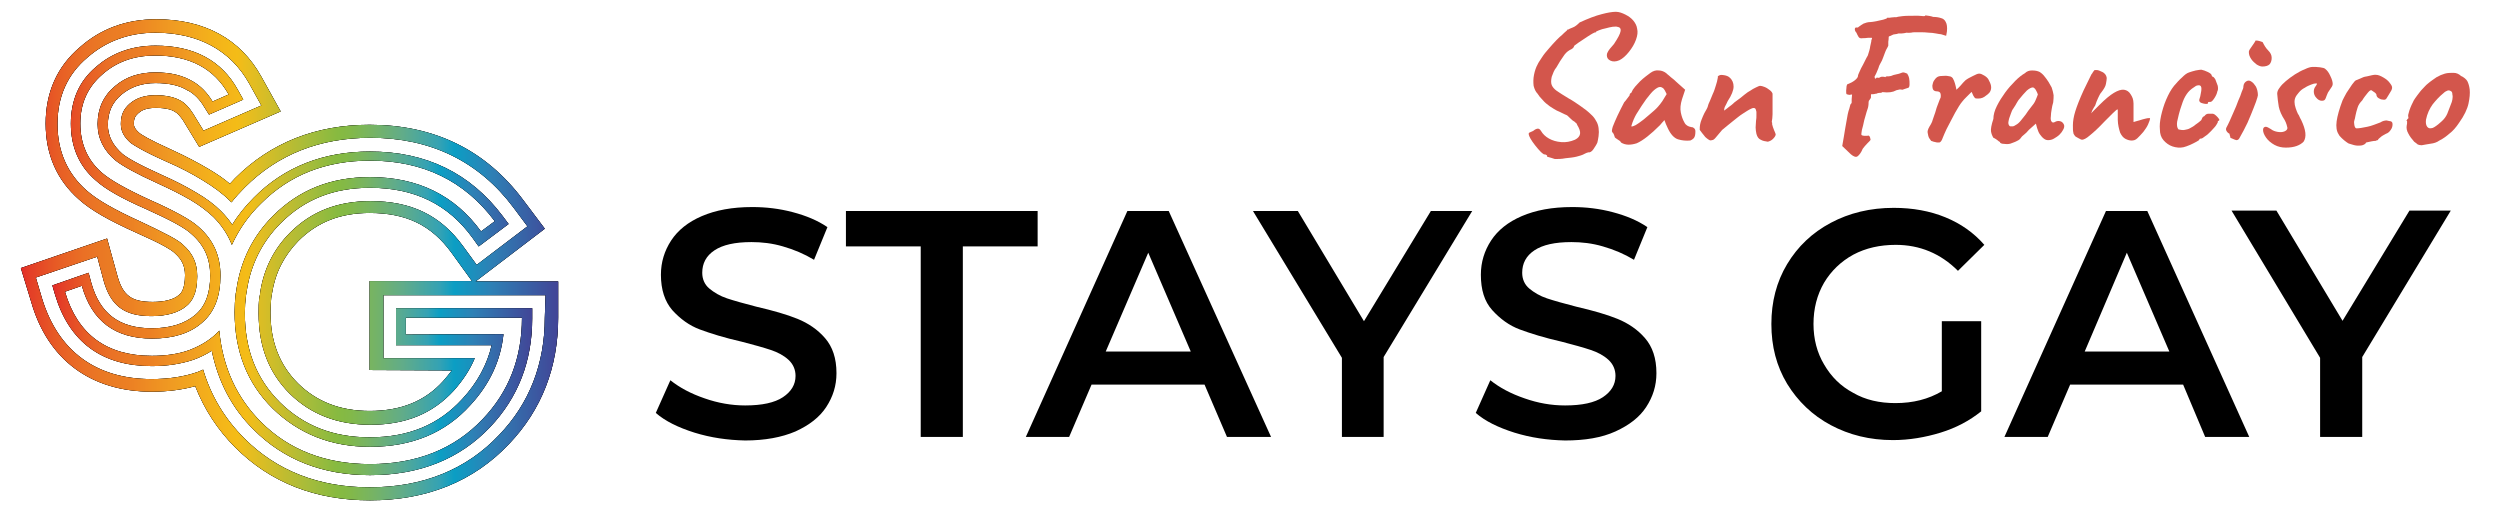
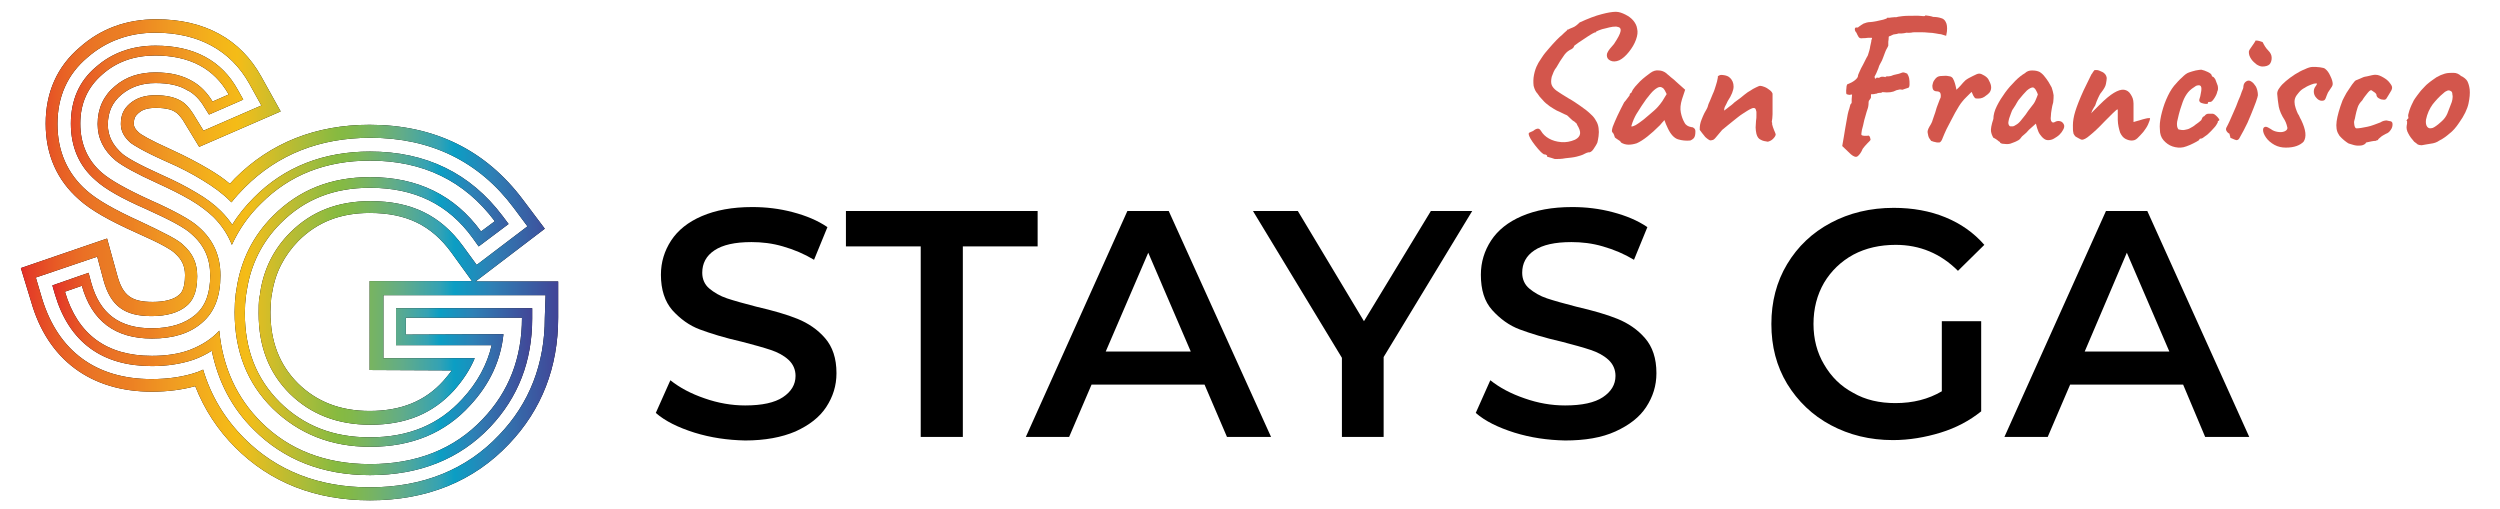
<svg xmlns="http://www.w3.org/2000/svg" version="1.1" id="Layer_1" x="0px" y="0px" viewBox="0 0 635.1 129.3" style="enable-background:new 0 0 635.1 129.3;" xml:space="preserve">
  <style type="text/css">
	.st0{fill:url(#SVGID_1_);}
	.st1{fill:url(#SVGID_00000146495489032793523950000004598544776276348596_);}
	.st2{fill:#D3564C;}
</style>
  <g>
    <g>
      <g>
        <g>
          <g>
-             <path d="M120.8,71.5l17.6-13.4l-5.5-7.3c-9.5-12.7-22.6-19.1-39-19.1c-13.7,0-25.2,4.6-34.2,13.6c-0.4,0.5-0.9,0.9-1.3,1.4       c-1.5-1.3-3.3-2.5-5.3-3.7c-2.7-1.6-5.9-3.3-9.4-4.9c-6-2.7-8-4-8.4-4.4C34.1,32.6,34,32,34,31.4c0-1.4,0.4-2,1.2-2.7       c0.7-0.6,1.8-1.3,4.4-1.3c2.9,0,4.2,0.6,4.7,0.9l0.3,0.2c0.4,0.2,1,0.8,1.8,1.9l4.2,6.9l20.7-9l-4.9-8.8       C61.1,9.9,51.9,4.9,39.7,4.9c-7.6,0-14.1,2.4-19.4,7.1c-5.8,4.9-8.7,11.5-8.7,19.4s2.9,14.4,8.5,19.3c3,2.7,7.6,5.3,14.5,8.4       c2.9,1.3,5.3,2.4,7.1,3.4c2,1.1,2.6,1.7,2.7,1.8l0.1,0.1c1.7,1.5,2.5,3.2,2.5,5.5c0,3.7-1.1,4.7-1.5,5       c-1.3,1.2-3.7,1.8-6.7,1.8c-5.4,0-7.6-1.6-9-6.7l-2.6-9.4L5.3,68.1l2.6,8.5c4.2,14.8,15.2,22.9,30.7,22.9c4,0,7.7-0.5,11-1.4       c2.3,5.9,5.7,11.1,10.2,15.6c8.9,8.9,20.4,13.4,34.2,13.4c14.4,0,26.3-4.8,35.3-14.3c8.3-8.7,12.5-19.5,12.5-32.1v-9.2H120.8       L120.8,71.5z M138.4,80.7c0,11.7-3.9,21.8-11.6,29.8c-8.3,8.8-19.4,13.3-32.9,13.3c-12.9,0-23.6-4.2-31.8-12.4       c-5-5-8.5-10.8-10.5-17.5c-0.4,0.2-0.9,0.4-1.4,0.6l0,0c-3.4,1.2-7.3,1.8-11.7,1.8c-14.1,0-23.7-7.1-27.8-20.4l-1.6-5.4       l15.6-5.3l1.6,6c1.8,6.5,5.3,9.1,12.2,9.1c3.9,0,6.9-0.9,8.9-2.6c1.2-1,2.7-2.9,2.7-7.5c0-3.3-1.1-5.8-3.6-8l-0.1-0.1       c-0.3-0.3-1.3-1.1-3.4-2.2c-1.9-1-4.3-2.2-7.3-3.6c-6.6-3-11-5.5-13.7-7.9c-4.9-4.3-7.4-10-7.4-16.9s2.5-12.6,7.6-16.9       c4.7-4.1,10.5-6.3,17.3-6.3c10.9,0,19.1,4.5,23.8,12.9l3.1,5.6l-14.7,6.4L49,28.8c-0.9-1.4-1.9-2.5-2.9-3.1l-0.2-0.1       c-1.5-0.9-3.7-1.4-6.4-1.4c-2.8,0-4.8,0.7-6.5,2.1c-1.6,1.4-2.3,2.9-2.3,5.2c0,1.8,0.8,3.3,2.5,4.8c0.7,0.5,2.9,2,9.2,4.8       c3.5,1.5,6.5,3.1,9.1,4.7c2.8,1.7,5.1,3.4,6.9,5.2c0.1,0.1,0.3,0.3,0.4,0.4c1-1.3,2.2-2.6,3.4-3.8C70.6,39.2,81.3,35,94.1,35       c15.3,0,27.6,6,36.4,17.8l3.5,4.7l-12.9,9.8l-3.5-4.8c-5.7-7.8-13.1-11.4-23.5-11.4c-8.3,0-15,2.6-20.4,8       c-4.2,4.2-6.7,9.3-7.6,15.2c0,0.4-0.1,0.8-0.2,1.2c-0.2,1.3-0.2,2.7-0.2,4.1c0,8.4,2.6,15.1,7.9,20.4       c5.4,5.3,12.2,7.9,20.5,7.9c8.9,0,15.8-2.8,21.2-8.7c2.3-2.6,4.1-5.3,5.3-8.2H97.4V75h41.2L138.4,80.7L138.4,80.7z M114.8,94.1       c-0.7,0.9-1.4,1.8-2.2,2.7c-4.6,5.1-10.7,7.6-18.7,7.6c-7.4,0-13.4-2.3-18.2-7c-4.7-4.7-7-10.6-7-18.1c0-1.2,0.1-2.4,0.2-3.6       c0.1-0.4,0.1-0.8,0.2-1.2c0.8-5.2,3.1-9.6,6.7-13.3c4.8-4.8,10.7-7.1,18.1-7.1c9.3,0,15.7,3.1,20.8,10.1l5.2,7.2h-26V94       L114.8,94.1L114.8,94.1z" />
            <path d="M120.8,71.5l17.6-13.4l-5.5-7.3c-9.5-12.7-22.6-19.1-39-19.1c-13.7,0-25.2,4.6-34.2,13.6c-0.4,0.5-0.9,0.9-1.3,1.4       c-1.5-1.3-3.3-2.5-5.3-3.7c-2.7-1.6-5.9-3.3-9.4-4.9c-6-2.7-8-4-8.4-4.4C34.1,32.6,34,32,34,31.4c0-1.4,0.4-2,1.2-2.7       c0.7-0.6,1.8-1.3,4.4-1.3c2.9,0,4.2,0.6,4.7,0.9l0.3,0.2c0.4,0.2,1,0.8,1.8,1.9l4.2,6.9l20.7-9l-4.9-8.8       C61.1,9.9,51.9,4.9,39.7,4.9c-7.6,0-14.1,2.4-19.4,7.1c-5.8,4.9-8.7,11.5-8.7,19.4s2.9,14.4,8.5,19.3c3,2.7,7.6,5.3,14.5,8.4       c2.9,1.3,5.3,2.4,7.1,3.4c2,1.1,2.6,1.7,2.7,1.8l0.1,0.1c1.7,1.5,2.5,3.2,2.5,5.5c0,3.7-1.1,4.7-1.5,5       c-1.3,1.2-3.7,1.8-6.7,1.8c-5.4,0-7.6-1.6-9-6.7l-2.6-9.4L5.3,68.1l2.6,8.5c4.2,14.8,15.2,22.9,30.7,22.9c4,0,7.7-0.5,11-1.4       c2.3,5.9,5.7,11.1,10.2,15.6c8.9,8.9,20.4,13.4,34.2,13.4c14.4,0,26.3-4.8,35.3-14.3c8.3-8.7,12.5-19.5,12.5-32.1v-9.2H120.8       L120.8,71.5z M138.4,80.7c0,11.7-3.9,21.8-11.6,29.8c-8.3,8.8-19.4,13.3-32.9,13.3c-12.9,0-23.6-4.2-31.8-12.4       c-5-5-8.5-10.8-10.5-17.5c-0.4,0.2-0.9,0.4-1.4,0.6l0,0c-3.4,1.2-7.3,1.8-11.7,1.8c-14.1,0-23.7-7.1-27.8-20.4l-1.6-5.4       l15.6-5.3l1.6,6c1.8,6.5,5.3,9.1,12.2,9.1c3.9,0,6.9-0.9,8.9-2.6c1.2-1,2.7-2.9,2.7-7.5c0-3.3-1.1-5.8-3.6-8l-0.1-0.1       c-0.3-0.3-1.3-1.1-3.4-2.2c-1.9-1-4.3-2.2-7.3-3.6c-6.6-3-11-5.5-13.7-7.9c-4.9-4.3-7.4-10-7.4-16.9s2.5-12.6,7.6-16.9       c4.7-4.1,10.5-6.3,17.3-6.3c10.9,0,19.1,4.5,23.8,12.9l3.1,5.6l-14.7,6.4L49,28.8c-0.9-1.4-1.9-2.5-2.9-3.1l-0.2-0.1       c-1.5-0.9-3.7-1.4-6.4-1.4c-2.8,0-4.8,0.7-6.5,2.1c-1.6,1.4-2.3,2.9-2.3,5.2c0,1.8,0.8,3.3,2.5,4.8c0.7,0.5,2.9,2,9.2,4.8       c3.5,1.5,6.5,3.1,9.1,4.7c2.8,1.7,5.1,3.4,6.9,5.2c0.1,0.1,0.3,0.3,0.4,0.4c1-1.3,2.2-2.6,3.4-3.8C70.6,39.2,81.3,35,94.1,35       c15.3,0,27.6,6,36.4,17.8l3.5,4.7l-12.9,9.8l-3.5-4.8c-5.7-7.8-13.1-11.4-23.5-11.4c-8.3,0-15,2.6-20.4,8       c-4.2,4.2-6.7,9.3-7.6,15.2c0,0.4-0.1,0.8-0.2,1.2c-0.2,1.3-0.2,2.7-0.2,4.1c0,8.4,2.6,15.1,7.9,20.4       c5.4,5.3,12.2,7.9,20.5,7.9c8.9,0,15.8-2.8,21.2-8.7c2.3-2.6,4.1-5.3,5.3-8.2H97.4V75h41.2L138.4,80.7L138.4,80.7z M114.8,94.1       c-0.7,0.9-1.4,1.8-2.2,2.7c-4.6,5.1-10.7,7.6-18.7,7.6c-7.4,0-13.4-2.3-18.2-7c-4.7-4.7-7-10.6-7-18.1c0-1.2,0.1-2.4,0.2-3.6       c0.1-0.4,0.1-0.8,0.2-1.2c0.8-5.2,3.1-9.6,6.7-13.3c4.8-4.8,10.7-7.1,18.1-7.1c9.3,0,15.7,3.1,20.8,10.1l5.2,7.2h-26V94       L114.8,94.1L114.8,94.1z" />
            <g>
              <linearGradient id="SVGID_1_" gradientUnits="userSpaceOnUse" x1="-142.463" y1="-712.016" x2="-5.963" y2="-712.016" gradientTransform="matrix(1 0 0 1 147.545 778.016)">
                <stop offset="0" style="stop-color:#E32A28" />
                <stop offset="1.970000e-02" style="stop-color:#E43F27" />
                <stop offset="7.080000e-02" style="stop-color:#E75D25" />
                <stop offset="0.119" style="stop-color:#EA7025" />
                <stop offset="0.164" style="stop-color:#EA7B24" />
                <stop offset="0.201" style="stop-color:#EC7F23" />
                <stop offset="0.286" style="stop-color:#F09C22" />
                <stop offset="0.362" style="stop-color:#F4B31A" />
                <stop offset="0.404" style="stop-color:#F4BC17" />
                <stop offset="0.426" style="stop-color:#E8BD1F" />
                <stop offset="0.538" style="stop-color:#A5BC3B" />
                <stop offset="0.59" style="stop-color:#87BA40" />
                <stop offset="0.612" style="stop-color:#83B947" />
                <stop offset="0.654" style="stop-color:#77B462" />
                <stop offset="0.712" style="stop-color:#61AC89" />
                <stop offset="0.781" style="stop-color:#34A2B4" />
                <stop offset="0.808" style="stop-color:#0B9EC4" />
                <stop offset="0.878" style="stop-color:#2E80B5" />
                <stop offset="1" style="stop-color:#424597" />
              </linearGradient>
              <path class="st0" d="M120.8,71.5l17.6-13.4l-5.5-7.3c-9.5-12.7-22.6-19.1-39-19.1c-13.7,0-25.2,4.6-34.2,13.6        c-0.4,0.5-0.9,0.9-1.3,1.4c-1.5-1.3-3.3-2.5-5.3-3.7c-2.7-1.6-5.9-3.3-9.4-4.9c-6-2.7-8-4-8.4-4.4C34.1,32.6,34,32,34,31.4        c0-1.4,0.4-2,1.2-2.7c0.7-0.6,1.8-1.3,4.4-1.3c2.9,0,4.2,0.6,4.7,0.9l0.3,0.2c0.4,0.2,1,0.8,1.8,1.9l4.2,6.9l20.7-9l-4.9-8.8        C61.1,9.9,51.9,4.9,39.7,4.9c-7.6,0-14.1,2.4-19.4,7.1c-5.8,4.9-8.7,11.5-8.7,19.4s2.9,14.4,8.5,19.3c3,2.7,7.6,5.3,14.5,8.4        c2.9,1.3,5.3,2.4,7.1,3.4c2,1.1,2.6,1.7,2.7,1.8l0.1,0.1c1.7,1.5,2.5,3.2,2.5,5.5c0,3.7-1.1,4.7-1.5,5        c-1.3,1.2-3.7,1.8-6.7,1.8c-5.4,0-7.6-1.6-9-6.7l-2.6-9.4L5.3,68.1l2.6,8.5c4.2,14.8,15.2,22.9,30.7,22.9c4,0,7.7-0.5,11-1.4        c2.3,5.9,5.7,11.1,10.2,15.6c8.9,8.9,20.4,13.4,34.2,13.4c14.4,0,26.3-4.8,35.3-14.3c8.3-8.7,12.5-19.5,12.5-32.1v-9.2H120.8        L120.8,71.5z M138.4,80.7c0,11.7-3.9,21.8-11.6,29.8c-8.3,8.8-19.4,13.3-32.9,13.3c-12.9,0-23.6-4.2-31.8-12.4        c-5-5-8.5-10.8-10.5-17.5c-0.4,0.2-0.9,0.4-1.4,0.6l0,0c-3.4,1.2-7.3,1.8-11.7,1.8c-14.1,0-23.7-7.1-27.8-20.4l-1.6-5.4        l15.6-5.3l1.6,6c1.8,6.5,5.3,9.1,12.2,9.1c3.9,0,6.9-0.9,8.9-2.6c1.2-1,2.7-2.9,2.7-7.5c0-3.3-1.1-5.8-3.6-8l-0.1-0.1        c-0.3-0.3-1.3-1.1-3.4-2.2c-1.9-1-4.3-2.2-7.3-3.6c-6.6-3-11-5.5-13.7-7.9c-4.9-4.3-7.4-10-7.4-16.9s2.5-12.6,7.6-16.9        c4.7-4.1,10.5-6.3,17.3-6.3c10.9,0,19.1,4.5,23.8,12.9l3.1,5.6l-14.7,6.4L49,28.8c-0.9-1.4-1.9-2.5-2.9-3.1l-0.2-0.1        c-1.5-0.9-3.7-1.4-6.4-1.4c-2.8,0-4.8,0.7-6.5,2.1c-1.6,1.4-2.3,2.9-2.3,5.2c0,1.8,0.8,3.3,2.5,4.8c0.7,0.5,2.9,2,9.2,4.8        c3.5,1.5,6.5,3.1,9.1,4.7c2.8,1.7,5.1,3.4,6.9,5.2c0.1,0.1,0.3,0.3,0.4,0.4c1-1.3,2.2-2.6,3.4-3.8C70.6,39.2,81.3,35,94.1,35        c15.3,0,27.6,6,36.4,17.8l3.5,4.7l-12.9,9.8l-3.5-4.8c-5.7-7.8-13.1-11.4-23.5-11.4c-8.3,0-15,2.6-20.4,8        c-4.2,4.2-6.7,9.3-7.6,15.2c0,0.4-0.1,0.8-0.2,1.2c-0.2,1.3-0.2,2.7-0.2,4.1c0,8.4,2.6,15.1,7.9,20.4        c5.4,5.3,12.2,7.9,20.5,7.9c8.9,0,15.8-2.8,21.2-8.7c2.3-2.6,4.1-5.3,5.3-8.2H97.4V75h41.2L138.4,80.7L138.4,80.7z         M114.8,94.1c-0.7,0.9-1.4,1.8-2.2,2.7c-4.6,5.1-10.7,7.6-18.7,7.6c-7.4,0-13.4-2.3-18.2-7c-4.7-4.7-7-10.6-7-18.1        c0-1.2,0.1-2.4,0.2-3.6c0.1-0.4,0.1-0.8,0.2-1.2c0.8-5.2,3.1-9.6,6.7-13.3c4.8-4.8,10.7-7.1,18.1-7.1        c9.3,0,15.7,3.1,20.8,10.1l5.2,7.2h-26V94L114.8,94.1L114.8,94.1z" />
            </g>
          </g>
        </g>
        <g>
-           <path d="M117.5,101.3c-6,6.6-13.7,9.8-23.6,9.8c-9.2,0-16.7-2.9-22.8-8.9c-6-6-8.9-13.4-8.9-22.7c0-1.5,0.1-3,0.3-4.5      c0.1-0.4,0.1-0.8,0.2-1.2c1-6.6,3.9-12.4,8.6-17.1c6.1-6.1,13.5-9,22.7-9c11.3,0,19.9,4.2,26.1,12.8l1.5,2.1l7.6-5.7l-1.5-2      C119.5,44,108.2,38.5,94,38.5c-11.8,0-21.8,3.9-29.5,11.7c-2.1,2.1-4,4.4-5.5,6.9c-0.8-1.2-1.8-2.4-2.9-3.5      c-1.6-1.6-3.7-3.2-6.3-4.7c-2.5-1.5-5.4-3-8.8-4.5c-6.2-2.8-8.8-4.4-9.9-5.3c-2.5-2.2-3.7-4.6-3.7-7.4c0-3.2,1.1-5.7,3.5-7.7      c2.3-1.9,5.1-2.9,8.6-2.9c3.4,0,6.2,0.6,8.2,1.9h0.1c1.6,0.9,3,2.3,4.1,4.2l1.2,1.9l8.7-3.8l-1.4-2.5      c-4.1-7.4-11.1-11.2-20.9-11.2c-5.9,0-11,1.8-15.1,5.4c-4.3,3.6-6.4,8.5-6.4,14.4s2.1,10.8,6.3,14.4c2.4,2.2,6.6,4.6,12.8,7.3      c3.1,1.4,5.6,2.6,7.6,3.7c1.8,1,3.2,1.9,4,2.7l0,0c3.2,2.8,4.7,6.2,4.7,10.5c0,4.5-1.2,7.8-3.8,10s-6.3,3.4-11,3.4      c-8.3,0-13.2-3.7-15.4-11.5l-0.7-2.6l-9.2,3.2l0.7,2.4C17.6,86.9,25.9,93,38.6,93c4,0,7.5-0.6,10.5-1.6c1.7-0.6,3.3-1.4,4.7-2.3      c1.6,7.8,5.1,14.6,10.7,20.1c7.6,7.6,17.5,11.5,29.5,11.5c12.6,0,22.8-4.1,30.5-12.2c7.1-7.5,10.7-16.7,10.7-27.6v-2.6h-34.6      v9.4h24.3C123.8,92.5,121.3,97.2,117.5,101.3z M103.1,85v-4.3h29.5c0,10.2-3.3,18.8-10,25.8c-7.2,7.6-16.8,11.4-28.6,11.4      c-11.3,0-20.6-3.6-27.7-10.7C60.1,101,56.6,93.3,55.7,84c-1.9,2.1-4.4,3.7-7.5,4.9c-2.7,1-5.9,1.5-9.6,1.5      c-11.5,0-18.9-5.4-22.1-16.3l4.3-1.5C23.3,81.5,29.2,86,38.6,86c5.4,0,9.6-1.3,12.7-4c3.2-2.7,4.7-6.7,4.7-12      c0-5-1.8-9.1-5.6-12.4c-1-0.9-2.5-1.9-4.5-3s-4.6-2.4-7.8-3.8c-5.9-2.7-10-5-12.2-6.9c-3.6-3.1-5.5-7.3-5.5-12.5      s1.9-9.3,5.6-12.5c3.6-3.2,8.1-4.8,13.4-4.8c8.8,0,15,3.3,18.7,9.9L54,25.8c-1.4-2.3-3.1-4-5-5.1c-2.5-1.5-5.6-2.3-9.5-2.3      c-4.1,0-7.5,1.1-10.3,3.5c-2.9,2.4-4.4,5.7-4.4,9.6c0,3.6,1.5,6.7,4.6,9.3c1.8,1.4,5.2,3.3,10.5,5.7c3.3,1.5,6.1,2.9,8.5,4.3      s4.3,2.9,5.8,4.3c2.1,2.1,3.7,4.5,4.7,7.1c1.8-3.9,4.2-7.4,7.4-10.5c7.3-7.3,16.5-10.9,27.7-10.9c13.4,0,24,5.1,31.7,15.4      l-3.5,2.6C115.5,49.6,106.1,45,94,45c-9.9,0-18,3.2-24.6,9.8c-5.1,5.1-8.2,11.3-9.3,18.5c0,0.4-0.1,0.8-0.2,1.2      c-0.2,1.6-0.3,3.2-0.3,4.8c0,9.9,3.2,18.1,9.7,24.5c6.6,6.4,14.8,9.7,24.7,9.7c10.6,0,19.1-3.5,25.5-10.6      c4.9-5.3,7.7-11.3,8.4-18L103.1,85L103.1,85z" />
          <path d="M117.5,101.3c-6,6.6-13.7,9.8-23.6,9.8c-9.2,0-16.7-2.9-22.8-8.9c-6-6-8.9-13.4-8.9-22.7c0-1.5,0.1-3,0.3-4.5      c0.1-0.4,0.1-0.8,0.2-1.2c1-6.6,3.9-12.4,8.6-17.1c6.1-6.1,13.5-9,22.7-9c11.3,0,19.9,4.2,26.1,12.8l1.5,2.1l7.6-5.7l-1.5-2      C119.5,44,108.2,38.5,94,38.5c-11.8,0-21.8,3.9-29.5,11.7c-2.1,2.1-4,4.4-5.5,6.9c-0.8-1.2-1.8-2.4-2.9-3.5      c-1.6-1.6-3.7-3.2-6.3-4.7c-2.5-1.5-5.4-3-8.8-4.5c-6.2-2.8-8.8-4.4-9.9-5.3c-2.5-2.2-3.7-4.6-3.7-7.4c0-3.2,1.1-5.7,3.5-7.7      c2.3-1.9,5.1-2.9,8.6-2.9c3.4,0,6.2,0.6,8.2,1.9h0.1c1.6,0.9,3,2.3,4.1,4.2l1.2,1.9l8.7-3.8l-1.4-2.5      c-4.1-7.4-11.1-11.2-20.9-11.2c-5.9,0-11,1.8-15.1,5.4c-4.3,3.6-6.4,8.5-6.4,14.4s2.1,10.8,6.3,14.4c2.4,2.2,6.6,4.6,12.8,7.3      c3.1,1.4,5.6,2.6,7.6,3.7c1.8,1,3.2,1.9,4,2.7l0,0c3.2,2.8,4.7,6.2,4.7,10.5c0,4.5-1.2,7.8-3.8,10s-6.3,3.4-11,3.4      c-8.3,0-13.2-3.7-15.4-11.5l-0.7-2.6l-9.2,3.2l0.7,2.4C17.6,86.9,25.9,93,38.6,93c4,0,7.5-0.6,10.5-1.6c1.7-0.6,3.3-1.4,4.7-2.3      c1.6,7.8,5.1,14.6,10.7,20.1c7.6,7.6,17.5,11.5,29.5,11.5c12.6,0,22.8-4.1,30.5-12.2c7.1-7.5,10.7-16.7,10.7-27.6v-2.6h-34.6      v9.4h24.3C123.8,92.5,121.3,97.2,117.5,101.3z M103.1,85v-4.3h29.5c0,10.2-3.3,18.8-10,25.8c-7.2,7.6-16.8,11.4-28.6,11.4      c-11.3,0-20.6-3.6-27.7-10.7C60.1,101,56.6,93.3,55.7,84c-1.9,2.1-4.4,3.7-7.5,4.9c-2.7,1-5.9,1.5-9.6,1.5      c-11.5,0-18.9-5.4-22.1-16.3l4.3-1.5C23.3,81.5,29.2,86,38.6,86c5.4,0,9.6-1.3,12.7-4c3.2-2.7,4.7-6.7,4.7-12      c0-5-1.8-9.1-5.6-12.4c-1-0.9-2.5-1.9-4.5-3s-4.6-2.4-7.8-3.8c-5.9-2.7-10-5-12.2-6.9c-3.6-3.1-5.5-7.3-5.5-12.5      s1.9-9.3,5.6-12.5c3.6-3.2,8.1-4.8,13.4-4.8c8.8,0,15,3.3,18.7,9.9L54,25.8c-1.4-2.3-3.1-4-5-5.1c-2.5-1.5-5.6-2.3-9.5-2.3      c-4.1,0-7.5,1.1-10.3,3.5c-2.9,2.4-4.4,5.7-4.4,9.6c0,3.6,1.5,6.7,4.6,9.3c1.8,1.4,5.2,3.3,10.5,5.7c3.3,1.5,6.1,2.9,8.5,4.3      s4.3,2.9,5.8,4.3c2.1,2.1,3.7,4.5,4.7,7.1c1.8-3.9,4.2-7.4,7.4-10.5c7.3-7.3,16.5-10.9,27.7-10.9c13.4,0,24,5.1,31.7,15.4      l-3.5,2.6C115.5,49.6,106.1,45,94,45c-9.9,0-18,3.2-24.6,9.8c-5.1,5.1-8.2,11.3-9.3,18.5c0,0.4-0.1,0.8-0.2,1.2      c-0.2,1.6-0.3,3.2-0.3,4.8c0,9.9,3.2,18.1,9.7,24.5c6.6,6.4,14.8,9.7,24.7,9.7c10.6,0,19.1-3.5,25.5-10.6      c4.9-5.3,7.7-11.3,8.4-18L103.1,85L103.1,85z" />
          <g>
            <linearGradient id="SVGID_00000029006216501329947170000011071364702304854966_" gradientUnits="userSpaceOnUse" x1="-134.245" y1="-711.866" x2="-12.345" y2="-711.866" gradientTransform="matrix(1 0 0 1 147.545 778.016)">
              <stop offset="0" style="stop-color:#E32A28" />
              <stop offset="1.970000e-02" style="stop-color:#E43F27" />
              <stop offset="7.080000e-02" style="stop-color:#E75D25" />
              <stop offset="0.119" style="stop-color:#EA7025" />
              <stop offset="0.164" style="stop-color:#EA7B24" />
              <stop offset="0.201" style="stop-color:#EC7F23" />
              <stop offset="0.286" style="stop-color:#F09C22" />
              <stop offset="0.362" style="stop-color:#F4B31A" />
              <stop offset="0.404" style="stop-color:#F4BC17" />
              <stop offset="0.426" style="stop-color:#E8BD1F" />
              <stop offset="0.538" style="stop-color:#A5BC3B" />
              <stop offset="0.59" style="stop-color:#87BA40" />
              <stop offset="0.612" style="stop-color:#83B947" />
              <stop offset="0.654" style="stop-color:#77B462" />
              <stop offset="0.712" style="stop-color:#61AC89" />
              <stop offset="0.781" style="stop-color:#34A2B4" />
              <stop offset="0.808" style="stop-color:#0B9EC4" />
              <stop offset="0.878" style="stop-color:#2E80B5" />
              <stop offset="1" style="stop-color:#424597" />
            </linearGradient>
            <path style="fill:url(#SVGID_00000029006216501329947170000011071364702304854966_);" d="M117.5,101.3       c-6,6.6-13.7,9.8-23.6,9.8c-9.2,0-16.7-2.9-22.8-8.9c-6-6-8.9-13.4-8.9-22.7c0-1.5,0.1-3,0.3-4.5c0.1-0.4,0.1-0.8,0.2-1.2       c1-6.6,3.9-12.4,8.6-17.1c6.1-6.1,13.5-9,22.7-9c11.3,0,19.9,4.2,26.1,12.8l1.5,2.1l7.6-5.7l-1.5-2       C119.5,44,108.2,38.5,94,38.5c-11.8,0-21.8,3.9-29.5,11.7c-2.1,2.1-4,4.4-5.5,6.9c-0.8-1.2-1.8-2.4-2.9-3.5       c-1.6-1.6-3.7-3.2-6.3-4.7c-2.5-1.5-5.4-3-8.8-4.5c-6.2-2.8-8.8-4.4-9.9-5.3c-2.5-2.2-3.7-4.6-3.7-7.4c0-3.2,1.1-5.7,3.5-7.7       c2.3-1.9,5.1-2.9,8.6-2.9c3.4,0,6.2,0.6,8.2,1.9h0.1c1.6,0.9,3,2.3,4.1,4.2l1.2,1.9l8.7-3.8l-1.4-2.5       c-4.1-7.4-11.1-11.2-20.9-11.2c-5.9,0-11,1.8-15.1,5.4c-4.3,3.6-6.4,8.5-6.4,14.4s2.1,10.8,6.3,14.4c2.4,2.2,6.6,4.6,12.8,7.3       c3.1,1.4,5.6,2.6,7.6,3.7c1.8,1,3.2,1.9,4,2.7l0,0c3.2,2.8,4.7,6.2,4.7,10.5c0,4.5-1.2,7.8-3.8,10s-6.3,3.4-11,3.4       c-8.3,0-13.2-3.7-15.4-11.5l-0.7-2.6l-9.2,3.2l0.7,2.4C17.6,86.9,25.9,93,38.6,93c4,0,7.5-0.6,10.5-1.6       c1.7-0.6,3.3-1.4,4.7-2.3c1.6,7.8,5.1,14.6,10.7,20.1c7.6,7.6,17.5,11.5,29.5,11.5c12.6,0,22.8-4.1,30.5-12.2       c7.1-7.5,10.7-16.7,10.7-27.6v-2.6h-34.6v9.4h24.3C123.8,92.5,121.3,97.2,117.5,101.3z M103.1,85v-4.3h29.5       c0,10.2-3.3,18.8-10,25.8c-7.2,7.6-16.8,11.4-28.6,11.4c-11.3,0-20.6-3.6-27.7-10.7C60.1,101,56.6,93.3,55.7,84       c-1.9,2.1-4.4,3.7-7.5,4.9c-2.7,1-5.9,1.5-9.6,1.5c-11.5,0-18.9-5.4-22.1-16.3l4.3-1.5C23.3,81.5,29.2,86,38.6,86       c5.4,0,9.6-1.3,12.7-4c3.2-2.7,4.7-6.7,4.7-12c0-5-1.8-9.1-5.6-12.4c-1-0.9-2.5-1.9-4.5-3s-4.6-2.4-7.8-3.8       c-5.9-2.7-10-5-12.2-6.9c-3.6-3.1-5.5-7.3-5.5-12.5s1.9-9.3,5.6-12.5c3.6-3.2,8.1-4.8,13.4-4.8c8.8,0,15,3.3,18.7,9.9L54,25.8       c-1.4-2.3-3.1-4-5-5.1c-2.5-1.5-5.6-2.3-9.5-2.3c-4.1,0-7.5,1.1-10.3,3.5c-2.9,2.4-4.4,5.7-4.4,9.6c0,3.6,1.5,6.7,4.6,9.3       c1.8,1.4,5.2,3.3,10.5,5.7c3.3,1.5,6.1,2.9,8.5,4.3s4.3,2.9,5.8,4.3c2.1,2.1,3.7,4.5,4.7,7.1c1.8-3.9,4.2-7.4,7.4-10.5       c7.3-7.3,16.5-10.9,27.7-10.9c13.4,0,24,5.1,31.7,15.4l-3.5,2.6C115.5,49.6,106.1,45,94,45c-9.9,0-18,3.2-24.6,9.8       c-5.1,5.1-8.2,11.3-9.3,18.5c0,0.4-0.1,0.8-0.2,1.2c-0.2,1.6-0.3,3.2-0.3,4.8c0,9.9,3.2,18.1,9.7,24.5       c6.6,6.4,14.8,9.7,24.7,9.7c10.6,0,19.1-3.5,25.5-10.6c4.9-5.3,7.7-11.3,8.4-18L103.1,85L103.1,85z" />
          </g>
        </g>
      </g>
    </g>
    <g>
      <path d="M176.4,109.9c-4.1-1.3-7.4-2.9-9.8-5l3.7-8.3c2.4,1.9,5.2,3.4,8.7,4.6c3.4,1.2,6.9,1.8,10.3,1.8c4.3,0,7.5-0.7,9.6-2.1    s3.2-3.2,3.2-5.4c0-1.6-0.6-3-1.8-4.1s-2.7-1.9-4.5-2.5s-4.3-1.3-7.4-2.1c-4.4-1-7.9-2.1-10.6-3.1c-2.7-1-5-2.7-7-4.9    c-1.9-2.2-2.9-5.2-2.9-9c0-3.2,0.9-6.1,2.6-8.7s4.3-4.7,7.8-6.2s7.7-2.3,12.8-2.3c3.5,0,6.9,0.4,10.3,1.3c3.4,0.9,6.3,2.1,8.8,3.8    l-3.4,8.3c-2.5-1.5-5.1-2.6-7.9-3.4c-2.7-0.8-5.4-1.1-8-1.1c-4.2,0-7.3,0.7-9.4,2.1c-2.1,1.4-3.1,3.3-3.1,5.7c0,1.6,0.6,3,1.8,4    s2.7,1.9,4.5,2.5s4.3,1.3,7.4,2.1c4.3,1,7.8,2,10.5,3.1s5.1,2.7,7,4.9c1.9,2.2,2.9,5.1,2.9,8.9c0,3.2-0.9,6-2.6,8.6    c-1.7,2.6-4.3,4.6-7.8,6.2c-3.5,1.5-7.8,2.3-12.8,2.3C184.8,111.8,180.6,111.2,176.4,109.9z" />
      <path d="M233.9,62.6h-19v-9h48.7v9h-19V111h-10.7L233.9,62.6L233.9,62.6z" />
      <path d="M306,97.7h-28.7l-5.7,13.3h-11l25.8-57.4h10.5l26,57.4h-11.2L306,97.7z M302.5,89.3l-10.8-25.1l-10.8,25.1H302.5z" />
      <path d="M351.5,90.7V111h-10.6V90.9l-22.6-37.3h11.4l16.8,28l17-28H374L351.5,90.7z" />
      <path d="M384.7,109.9c-4.1-1.3-7.4-2.9-9.8-5l3.7-8.3c2.4,1.9,5.2,3.4,8.7,4.6c3.4,1.2,6.8,1.8,10.3,1.8c4.3,0,7.5-0.7,9.6-2.1    s3.2-3.2,3.2-5.4c0-1.6-0.6-3-1.8-4.1c-1.2-1.1-2.7-1.9-4.5-2.5s-4.3-1.3-7.4-2.1c-4.4-1-7.9-2.1-10.6-3.1s-5-2.7-7-4.9    s-2.9-5.2-2.9-9c0-3.2,0.9-6.1,2.6-8.7s4.3-4.7,7.8-6.2s7.7-2.3,12.8-2.3c3.5,0,6.9,0.4,10.3,1.3s6.3,2.1,8.8,3.8l-3.4,8.3    c-2.5-1.5-5.1-2.6-7.9-3.4c-2.7-0.8-5.4-1.1-8-1.1c-4.2,0-7.3,0.7-9.4,2.1c-2.1,1.4-3.1,3.3-3.1,5.7c0,1.6,0.6,3,1.8,4    c1.2,1,2.7,1.9,4.5,2.5s4.3,1.3,7.4,2.1c4.3,1,7.8,2,10.5,3.1s5.1,2.7,7,4.9c1.9,2.2,2.9,5.1,2.9,8.9c0,3.2-0.9,6-2.6,8.6    s-4.3,4.6-7.8,6.2s-7.8,2.3-12.8,2.3C393.1,111.8,388.9,111.2,384.7,109.9z" />
      <path d="M493.2,81.6h10.1v22.9c-3,2.4-6.4,4.2-10.3,5.4c-3.9,1.2-8,1.9-12.1,1.9c-5.9,0-11.1-1.3-15.8-3.8    c-4.7-2.5-8.4-6.1-11.1-10.5c-2.7-4.5-4-9.5-4-15.2c0-5.6,1.3-10.7,4-15.2s6.4-8,11.1-10.5s10-3.8,16-3.8c4.8,0,9.2,0.8,13.1,2.4    s7.2,3.9,9.9,7l-6.7,6.6c-4.4-4.4-9.7-6.6-15.8-6.6c-4,0-7.6,0.8-10.8,2.5c-3.1,1.7-5.6,4.1-7.4,7.1c-1.8,3.1-2.7,6.6-2.7,10.5    c0,3.8,0.9,7.3,2.7,10.3c1.8,3.1,4.2,5.5,7.4,7.2c3.1,1.8,6.7,2.6,10.7,2.6c4.5,0,8.4-1,11.8-3V81.6H493.2z" />
      <path d="M554.6,97.7h-28.7l-5.7,13.3h-11L535,53.6h10.5l25.9,57.4h-11.2L554.6,97.7z M551.1,89.3l-10.8-25.1l-10.7,25.1H551.1z" />
-       <path d="M600.1,90.7V111h-10.7V90.9l-22.5-37.4h11.4l16.8,28l17-28h10.5L600.1,90.7z" />
    </g>
  </g>
  <g>
    <path class="st2" d="M395,40.4c-0.6-0.2-1.2-0.4-2-0.6c0.1-0.2,0-0.3-0.1-0.4c-0.1-0.1-0.4-0.2-0.7-0.2c-0.5-0.3-1-0.8-1.5-1.4   c-0.5-0.6-1-1.2-1.4-1.8c-0.4-0.6-0.7-1.1-0.8-1.4c-0.2-0.5-0.2-0.8,0-0.9c0.3-0.1,0.6-0.3,0.9-0.4c0.4-0.3,0.7-0.5,1.1-0.6   c0.4-0.1,0.7,0.1,1,0.6c0.4,0.7,1.1,1.4,2,1.9c0.9,0.5,1.9,0.8,3.1,0.9c1.2,0.1,2.3-0.1,3.5-0.6c0.8-0.4,1.2-0.9,1.3-1.5   s-0.2-1.4-0.7-2.2c-0.1-0.3-0.2-0.5-0.4-0.6c-0.2-0.2-0.4-0.4-0.8-0.6c-0.3-0.3-0.8-0.7-1.4-1.3c-0.5-0.2-0.9-0.4-1.3-0.6   c-0.4-0.2-0.8-0.4-1.3-0.6c-0.5-0.3-1.1-0.6-1.8-1.1c-0.7-0.5-1.3-1-1.8-1.6c-0.6-0.6-1-1.1-1.3-1.6c-0.5-0.5-0.8-1.2-1-2   c-0.1-0.9-0.1-1.8,0.1-2.8c0.2-1,0.5-1.9,0.9-2.6c0.2-0.5,0.6-1,1.1-1.8s1.1-1.5,1.8-2.3c0.7-0.8,1.3-1.5,1.9-2.1   c0.6-0.6,1.1-1.1,1.4-1.3c0.3-0.3,0.7-0.7,1.3-1.2c0-0.2,0.1-0.2,0.3-0.2c0.2-0.1,0.5-0.3,1.1-0.5c0.6-0.2,1.2-0.7,1.8-1.3   c2.2-1,4-1.7,5.6-2.1c1.5-0.4,2.7-0.6,3.6-0.6c0.8,0,1.6,0.3,2.4,0.7c0.8,0.4,1.5,0.9,2,1.5s0.9,1.3,1,2.1c0.2,0.8,0.1,1.7-0.3,2.8   c-0.4,1.1-1,2.1-1.8,3.1c-0.8,1-1.6,1.7-2.4,2.1c-0.9,0.4-1.7,0.4-2.3,0.1s-0.9-0.7-0.9-1.4c0-0.3,0.1-0.6,0.3-0.9   c0.2-0.4,0.7-1,1.5-1.9c1-1.5,1.6-2.6,1.7-3.3c0.1-0.7-0.2-1-0.9-1.1c-0.2-0.1-0.6,0-1.1,0c-0.6,0.1-1.1,0.2-1.8,0.4   c-0.6,0.1-1.2,0.3-1.7,0.5c-0.5,0.2-0.7,0.3-0.7,0.3c0,0.2-0.1,0.3-0.2,0.2c-0.1,0-0.3,0.1-0.7,0.3s-0.8,0.5-1.3,0.8   c-0.5,0.3-1,0.7-1.5,1c-0.5,0.3-0.9,0.6-1.3,0.9c-0.4,0.3-0.6,0.4-0.6,0.5c-0.1,0.4-0.4,0.7-1.1,1c-0.7,0.4-1.2,0.9-1.7,1.7   c-0.5,0.7-1.1,1.6-1.7,2.7c-0.6,0.7-0.9,1.6-1.2,2.4c-0.2,0.9-0.2,1.6,0,2.1c0.2,0.5,0.6,1,1.3,1.5c0.7,0.5,1.7,1.1,3,1.9   c1.1,0.6,2.1,1.3,3.1,2c1,0.7,1.8,1.3,2.5,2c0.7,0.6,1.1,1.2,1.3,1.6c0.4,0.6,0.6,1.2,0.7,1.9c0.1,0.7,0.1,1.4,0,2.1   c-0.1,0.7-0.2,1.2-0.3,1.6c-0.2,0.5-0.6,1.1-1,1.7s-0.9,0.9-1.3,0.8c-0.4,0.1-0.6,0.2-0.8,0.3c-0.2,0.1-0.4,0.2-0.6,0.3   c-0.2,0.1-0.8,0.3-1.6,0.5c-0.8,0.2-1.8,0.3-2.8,0.4C396.7,40.4,395.8,40.4,395,40.4z" />
    <path class="st2" d="M411.8,36.2c-0.1-0.3-0.4-0.5-0.9-0.8s-0.7-0.5-0.7-0.6s-0.1-0.3-0.2-0.6s-0.3-0.5-0.4-0.6   c-0.2-0.2-0.1-0.7,0.1-1.4c0.3-0.8,0.7-1.7,1.2-2.8c0.5-1.1,1.1-2.2,1.7-3.4c0.3-0.3,0.5-0.6,0.8-1c0.3-0.4,0.5-0.7,0.6-0.8   c0-0.1,0-0.3,0.1-0.4c0.1-0.1,0.2-0.2,0.3-0.2l0.4-0.8c0.1-0.1,0.3-0.4,0.6-0.8s0.8-0.8,1.2-1.3c0.5-0.5,1-0.9,1.5-1.3   c0.5-0.4,0.9-0.7,1.2-0.9c0.7-0.5,1.4-0.7,2.1-0.6c0.7,0,1.4,0.3,1.9,0.7c0.1,0.1,0.3,0.3,0.7,0.6c0.3,0.3,0.7,0.6,1.2,1   c0.4,0.4,0.8,0.7,1.1,1l1.8,1.6l-0.8,2.4c-0.4,1.3-0.5,2.4-0.3,3.4c0.2,1,0.5,1.8,0.9,2.5c0.2,0.4,0.4,0.6,0.7,0.8s0.6,0.3,1.1,0.4   c0.3,0,0.5,0.1,0.7,0.3c0.2,0.2,0.3,0.4,0.3,0.8c0,0.8-0.1,1.3-0.4,1.7c-0.3,0.3-0.6,0.5-0.9,0.6c-1.1,0.1-2.1,0-3.1-0.3   s-1.9-1.3-2.6-2.8c-0.1-0.2-0.3-0.6-0.5-1.1c-0.2-0.5-0.3-0.9-0.4-1c-0.1,0.2-0.3,0.4-0.5,0.6c-0.2,0.2-0.4,0.5-0.6,0.7   c-2.3,2.3-4.3,3.9-5.9,4.6C414.2,36.9,412.9,36.9,411.8,36.2z M415.5,31.8c0.5-0.3,1.1-0.7,2-1.4c1.1-0.9,2-1.7,2.7-2.3   c0.7-0.6,1.4-1.4,2.1-2.4l1.1-1.8c-0.3-0.7-0.6-1.2-0.9-1.5c-0.3-0.2-0.5-0.3-0.8-0.3c-0.4,0-0.9,0.3-1.5,0.8   c-0.6,0.5-1.2,1.3-2,2.3c-0.7,1-1.6,2.3-2.5,3.8c-0.4,0.7-0.9,1.7-1.3,3.1C414.7,32.2,415,32,415.5,31.8z" />
    <path class="st2" d="M449.1,36c-0.7-0.1-1.3-0.2-1.8-0.5c-0.5-0.2-0.9-0.7-1.1-1.5c-0.1-0.5-0.2-1.1-0.2-1.6c0-0.6,0.1-1.1,0.1-1.7   c0.1-0.5,0.1-1,0.1-1.4c0-0.1,0-0.2,0-0.4c0-0.2,0-0.4,0-0.5c-0.1-0.5-0.2-0.8-0.4-0.9c-0.2-0.1-0.5-0.1-0.9,0.1   c-0.7,0.3-1.4,0.8-2.2,1.3c-0.8,0.5-1.6,1.2-2.5,1.9c-0.9,0.7-1.7,1.4-2.7,2.2c-0.7,0.8-1.2,1.4-1.6,1.9s-0.7,0.7-1,0.7   c-0.3,0.1-0.5,0.1-0.8-0.1c-0.3-0.2-0.6-0.4-0.9-0.7c-0.2-0.3-0.5-0.6-0.8-1c-0.3-0.4-0.5-0.7-0.6-0.8c0-0.5,0-1,0.1-1.4   c0.1-0.4,0.2-0.9,0.4-1.3c0.2-0.5,0.4-1,0.7-1.6c0.1-0.2,0.3-0.5,0.4-0.7s0.3-0.5,0.4-0.8c0.1-0.5,0.3-1,0.6-1.6   c0.2-0.6,0.5-1.1,0.7-1.7c0.4-0.8,0.6-1.6,0.8-2.2s0.4-1.3,0.5-2c0-0.1,0-0.2,0-0.3c0.1-0.1,0.2-0.2,0.3-0.2h0h0   c0.2-0.2,0.7-0.2,1.3-0.1s1.1,0.3,1.4,0.6c0.7,0.6,1,1.4,1,2.3c0,0.9-0.5,2.2-1.5,3.7c-0.2,0.5-0.5,1-0.7,1.4S438,28,438,28.1   c0.5-0.4,1-0.7,1.3-1c0.4-0.3,0.7-0.5,0.9-0.7c0.2-0.2,0.5-0.5,1.1-0.9c0.6-0.4,1.2-0.9,1.8-1.4s1.2-0.9,1.6-1.1   c0.4-0.3,0.8-0.5,1.4-0.8c0.6-0.3,0.9-0.4,1-0.4c0.3,0,0.7,0.1,1.2,0.3c0.5,0.2,0.9,0.5,1.3,0.8c0.4,0.3,0.6,0.6,0.7,0.9   c0,0.1,0,0.3,0,0.5c0,0.2,0,0.4,0,0.6c0,0.5,0,1.1,0,1.9s0,1.5,0,2.2c0,0.7-0.1,1.4-0.2,2c0.1,0.1,0.1,0.2,0.1,0.3c0,0,0,0.1,0,0.3   c0.1,0.2,0.1,0.5,0.2,0.7s0.2,0.5,0.3,0.8c0.1,0.3,0.3,0.6,0.4,1c0,0.4-0.3,0.8-0.7,1.2S449.5,35.9,449.1,36z" />
    <path class="st2" d="M468,37.1l0.4-2.3c0.2-1.5,0.5-2.8,0.7-4.1c0.2-1.3,0.4-2.3,0.7-3.1c0.2-0.8,0.3-1.2,0.4-1.2   c0.1-0.1,0.2-0.2,0.2-0.4c0-0.2,0-0.5,0-0.8l0.1-1.2l-0.7,0.1c-0.4-0.1-0.6-0.1-0.7-0.2c-0.1-0.1-0.1-0.4-0.1-0.9   c0-0.3,0.1-0.7,0.1-1.1c0.1-0.4,0.2-0.6,0.5-0.6c0.5-0.2,1.1-0.5,1.6-0.9s0.8-0.8,0.8-1.1c0-0.3,0.2-0.6,0.4-1.1   c0.2-0.5,0.5-1.1,0.9-1.8c0.4-0.7,0.7-1.5,1.2-2.3c0.1-0.4,0.3-0.9,0.4-1.3c0.1-0.4,0.2-0.8,0.2-1c0.1-0.3,0.1-0.6,0.2-0.9   c0.1-0.3,0.1-0.6,0.1-0.7c0.2-0.4,0.2-0.6,0.1-0.6c-0.1,0-0.4,0-0.9,0c-0.6,0.1-1.1,0.1-1.4,0.1c-0.5,0.1-0.9,0-1.1-0.4   c-0.2-0.4-0.4-0.7-0.5-1c-0.3-0.3-0.4-0.6-0.4-0.9c0-0.3,0.2-0.5,0.5-0.4c0.2,0,0.3,0,0.4-0.1c0.1-0.1,0.2-0.2,0.4-0.3   c0.1-0.1,0.4-0.3,0.9-0.6c0.5-0.2,1.1-0.4,1.8-0.4c0.3,0,0.8-0.1,1.4-0.2c0.6-0.1,1.2-0.3,1.8-0.4c0.6-0.2,0.9-0.3,0.9-0.3   c0-0.2,0.1-0.2,0.3-0.2c0.2,0,0.3,0,0.5,0c0.1,0,0.4-0.1,0.8-0.1s0.6-0.1,0.7,0c0.3-0.1,0.8-0.2,1.7-0.3c0.9-0.1,2.2-0.1,4-0.1   c0.5,0,1,0.1,1.3,0.1c0.4,0,0.5,0,0.5-0.2c0.8,0.1,1.5,0.2,2,0.4c0.8,0,1.4,0.1,2,0.3c0.5,0.1,1,0.5,1.2,1c0.3,0.5,0.4,1.3,0.3,2.4   l-0.2,1.1l-1.3-0.4c-0.3,0-0.7-0.1-1.3-0.2s-1.2-0.2-1.9-0.2c-0.7-0.1-1.3-0.1-2-0.1c-0.6,0-1.1,0-1.4,0c-0.3,0-0.7,0-1,0.1   c-0.4,0-0.7,0.1-1.1,0c-0.5,0.1-0.9,0.2-1.3,0.2c-0.4,0-0.7,0-0.8,0c-0.3,0.1-0.6,0.2-0.9,0.2s-0.5,0.1-0.7,0.2   c-0.4,0.2-0.6,0.3-0.7,0.3c-0.1,0-0.2,0.1-0.2,0.3s0,0.6-0.1,1.1c0,0.5,0,0.8,0,1c-0.1,0.2-0.2,0.5-0.4,0.8s-0.5,1.1-0.9,2.2   c-0.2,0.6-0.4,1-0.7,1.5s-0.4,0.8-0.5,1.2c-0.4,1-0.7,1.7-1,2.2c0.1,0.3,0.1,0.5,0.2,0.5c0,0,0.2-0.1,0.4-0.3   c0.3,0.1,0.5,0.1,0.7,0c0.2-0.1,0.3-0.2,0.5-0.2c0.1,0,0.3,0,0.4,0s0.3,0,0.6,0.1c0-0.1,0.1-0.2,0.4-0.2s0.6,0,1-0.1   c0.4-0.2,0.8-0.3,1.3-0.4s0.9-0.2,1.1-0.3c0.4-0.2,0.6-0.2,0.8-0.2c0.1,0,0.4,0.1,0.9,0.3c0.2,0.3,0.4,0.7,0.5,1.2   c0.1,0.5,0.1,1,0.1,1.5c0,0.5-0.1,0.8-0.3,0.9c-0.7,0.2-1.2,0.4-1.5,0.5c-0.4-0.1-0.7-0.1-1,0c-0.3,0.1-0.6,0.1-0.7,0.2   c-0.7,0.4-1.8,0.6-3.4,0.4c-0.2,0.2-0.5,0.2-0.8,0.2s-0.5,0.1-0.7,0.2c-0.1,0-0.3,0-0.6,0.1c-0.3,0-0.5,0.1-0.6,0   c-0.1,0-0.2,0.1-0.2,0.3c0,0.2,0,0.3,0,0.5s-0.1,0.3-0.3,0.6c-0.2,0.2-0.3,0.4-0.3,0.6c0,0.8-0.1,1.4-0.3,1.9   c-0.3,0.8-0.5,1.8-0.8,2.7c-0.2,1-0.4,1.8-0.6,2.5c-0.1,0.7-0.2,1.1-0.1,1.3c0.1,0.1,0.4,0.2,0.7,0.2c0.3,0,0.6,0,0.8,0   c0.2-0.1,0.3-0.1,0.5,0.1s0.2,0.5,0.3,0.9c0,0.1-0.3,0.4-0.8,0.9s-0.9,1-1.2,1.4c-0.4,1-0.9,1.6-1.3,1.9s-1,0.1-1.7-0.5L468,37.1z" />
    <path class="st2" d="M492.7,36.2c-0.1,0-0.3,0-0.6,0c-0.3-0.1-0.6-0.1-0.9-0.2c-0.3-0.1-0.5-0.2-0.6-0.2c-0.1-0.1-0.3-0.4-0.5-0.7   s-0.3-0.8-0.4-1.4s0.3-1.3,0.8-2.1c0.2-0.3,0.4-0.8,0.6-1.5c0.2-0.7,0.5-1.3,0.7-2.1s0.5-1.4,0.7-2c0.2-0.6,0.4-1,0.5-1.2   c0.1-0.6,0-1-0.1-1.2s-0.4-0.4-0.9-0.4c-0.3,0-0.6-0.1-0.8-0.3c-0.2-0.2-0.3-0.6-0.3-1.2c0.1-0.5,0.2-0.9,0.4-1.2   c0.2-0.3,0.4-0.6,0.8-0.9c0.3-0.2,0.7-0.3,1.2-0.3s1-0.1,1.5,0s0.8,0.1,1,0.3c0.2,0.1,0.4,0.4,0.6,0.9s0.3,0.9,0.4,1.3   c0.1,0.5,0.2,0.8,0.2,1c0.3-0.3,0.7-0.6,1.1-1.1c0.4-0.5,0.8-0.9,1.2-1.3c0.5-0.4,1.1-0.7,1.9-1.1s1.2-0.6,1.6-0.6   c0.4,0,0.8,0.2,1.3,0.5c0.5,0.3,0.8,0.6,1,0.9c0.3,0.6,0.6,1.1,0.7,1.7c0.1,0.6,0,1.1-0.3,1.6c-0.3,0.4-0.8,0.8-1.4,1.2   c-0.6,0.4-1.3,0.5-2.2,0.4c-0.2-0.1-0.4-0.3-0.6-0.7c-0.2-0.4-0.3-0.7-0.4-0.9c0-0.1-0.1,0-0.4,0.3c-0.3,0.3-0.6,0.6-1,1   s-0.7,0.7-1,1.1c-0.6,0.7-1.1,1.6-1.8,2.8c-0.6,1.2-1.4,2.6-2.2,4.2c-0.4,0.8-0.7,1.6-1,2.3C493.3,35.7,493,36.1,492.7,36.2z" />
    <path class="st2" d="M510.7,36.5c-0.3,0.1-0.6,0.1-1,0.1c-0.4,0-0.8-0.1-1.1-0.1c-0.3-0.1-0.5-0.2-0.5-0.3c0-0.2-0.1-0.2-0.2-0.2   c-0.7-0.6-1.2-0.9-1.5-1c-0.3-0.5-0.5-1-0.6-1.6c-0.1-0.6,0.1-1.7,0.6-3.2c0-1,0.3-2.1,0.9-3.3c0.6-1.2,1.3-2.3,2.1-3.4   c0.8-1.1,1.7-2.1,2.6-3c0.9-0.9,1.7-1.5,2.4-1.9c0.5-0.5,1.1-0.7,1.8-0.7c0.8,0,1.4,0.1,2,0.4c0.3,0.2,0.7,0.5,1.1,1   c0.4,0.5,0.8,1,1.1,1.5s0.6,1,0.8,1.4c0.1,0.4,0.2,0.7,0.3,1c0.1,0.3,0.1,0.6,0.2,1c0,0.4,0,1-0.1,1.8c-0.2,0.6-0.3,1.2-0.4,1.8   c-0.1,0.6-0.2,1.2-0.2,1.8c-0.1,0.6,0,1.1,0.2,1.3c0.2,0.3,0.5,0.3,1,0c0.4-0.2,0.8-0.2,1.2-0.1c0.4,0.1,0.7,0.4,0.9,0.8   s0.1,0.9-0.2,1.4c-0.2,0.4-0.5,0.8-0.9,1.2c-0.4,0.4-0.9,0.7-1.4,1s-1,0.4-1.5,0.4c-0.4,0-0.7-0.1-1.1-0.4c-0.4-0.3-0.7-0.7-1-1.1   s-0.5-1-0.7-1.6l-0.3-1.1l-1.8,1.6c-0.4,0.5-0.8,0.9-1.2,1.2s-0.7,0.6-0.8,0.8c-0.2,0.3-0.5,0.6-1,0.8   C512.1,36,511.5,36.2,510.7,36.5z M512,31.8c0.6-0.3,1-0.7,1.4-1.2c0.4-0.5,0.8-1,1.2-1.5c0.4-0.6,0.8-1.2,1.3-1.8   c0.6-0.7,1-1.3,1.2-1.8c0.2-0.5,0.4-0.9,0.6-1.5c-0.1-0.4-0.3-0.7-0.5-1.1c-0.2-0.4-0.5-0.6-0.7-0.7c-0.5,0-1,0.3-1.6,0.8   c-0.6,0.6-1.3,1.4-2.1,2.4c-0.1,0.2-0.3,0.4-0.5,0.8c-0.2,0.4-0.4,0.7-0.6,1c-0.2,0.3-0.3,0.5-0.4,0.6c-0.1,0.1-0.2,0.4-0.4,0.9   s-0.3,0.9-0.5,1.4c-0.1,0.5-0.2,0.8-0.2,1s0,0.4,0.1,0.6s0.2,0.4,0.5,0.4S511.5,32.2,512,31.8z" />
    <path class="st2" d="M528.9,35.5c-0.1,0-0.4-0.1-0.9-0.4s-0.8-0.4-0.9-0.6c-0.2-0.3-0.4-0.5-0.4-0.9c-0.1-0.3-0.1-0.9-0.1-1.8   c0-1,0.2-2.2,0.6-3.5c0.4-1.3,1.1-3.1,2.1-5.3l2-4.1c0.2-0.2,0.3-0.4,0.4-0.6c0.1-0.2,0.3-0.3,0.4-0.5c0.1,0,0.2,0,0.3,0   s0.2,0,0.3,0c0.3,0,0.8,0.2,1.4,0.5s1,0.8,1.1,1.5c0,0.4-0.1,0.9-0.2,1.5c-0.1,0.6-0.5,1.3-1.2,2.2c-0.3,0.3-0.5,0.8-0.8,1.4   s-0.5,1.2-0.7,1.8c0,0.1-0.1,0.2-0.3,0.5c-0.1,0.2-0.3,0.5-0.4,0.7c-0.1,0.2-0.2,0.4-0.2,0.5l-0.2,0.4l2.1-2.1   c1.5-1.5,2.7-2.5,3.7-3.1c1-0.6,1.9-0.9,2.6-0.8c0.7,0.1,1.3,0.5,1.7,1.2c0.2,0.3,0.4,0.7,0.5,1s0.2,0.8,0.2,1.3s0,1.1,0,1.9v2.8   c0.6-0.2,1.1-0.3,1.4-0.4c0.3-0.1,0.7-0.2,1-0.3c0.3-0.1,0.5-0.1,0.8-0.2c0.3-0.1,0.6-0.1,1-0.1c0,0.4-0.2,0.9-0.5,1.6   s-0.7,1.2-1.2,1.9c-0.5,0.6-1,1.1-1.5,1.6s-1,0.6-1.5,0.6c-0.4,0-0.9-0.1-1.5-0.4c-0.6-0.3-1-0.8-1.4-1.6c-0.1-0.4-0.3-0.9-0.4-1.5   c-0.1-0.6-0.2-1.1-0.2-1.8v-2.1c0-0.2,0-0.3,0-0.4c0-0.1,0-0.1-0.1-0.1c-0.1,0-0.5,0.3-1.2,1c-0.7,0.7-1.4,1.4-2.1,2.1   c-1.5,1.6-2.7,2.7-3.7,3.5C530,35.2,529.3,35.5,528.9,35.5z" />
    <path class="st2" d="M554.7,37.4c-0.9,0.2-1.9,0.1-2.8-0.2c-0.9-0.3-1.7-0.9-2.3-1.6c-0.6-0.7-0.9-1.6-0.9-2.7   c-0.1-1,0-2.1,0.3-3.5c0.3-1.3,0.7-2.7,1.3-4.1c0.6-1.4,1.2-2.5,2-3.5c0.7-0.8,1.3-1.5,2-2.1c0.7-0.7,1.2-1.1,1.8-1.3   c0.5-0.2,1-0.3,1.7-0.5c0.7-0.1,1.1-0.2,1.4-0.2c0.5,0.1,1.1,0.3,1.7,0.6c0.6,0.3,1,0.6,1,1l0.2,0.2c0.2,0,0.4,0.2,0.7,0.7   c0.2,0.5,0.4,1,0.6,1.6c0.1,0.6,0.1,1.1-0.1,1.4c-0.1,0.6-0.4,1.2-0.8,1.8c-0.4,0.6-0.7,0.9-1,0.9c-0.1,0-0.3,0-0.4,0   c-0.1,0-0.2,0.1-0.2,0.3c0,0.2-0.2,0.2-0.5,0.2s-0.7-0.1-1-0.2c-0.4-0.1-0.6-0.3-0.7-0.6c0-0.2,0-0.4,0.1-0.6s0.2-0.7,0.3-1.3   c0.2-0.9,0.2-1.5,0-1.8c-0.2-0.3-0.6-0.3-1.2-0.1c-0.8,0.5-1.5,1-2,1.6c-0.5,0.6-1,1.4-1.4,2.5c-0.4,1.1-0.9,2.6-1.3,4.5   c-0.2,0.7-0.2,1.3-0.1,1.8c0.1,0.4,0.3,0.7,0.4,0.7c0.5,0.1,1,0.2,1.5,0.1c0.5-0.1,1-0.2,1.3-0.4c0.5-0.3,1-0.5,1.4-0.9   c0.4-0.3,0.9-0.6,1.3-1c0.2-0.1,0.3-0.3,0.4-0.6c0.1-0.3,0.3-0.5,0.6-0.6c0.3-0.4,0.6-0.6,1-0.6c0.4,0,0.8,0,1.2,0   c0.3,0.1,0.5,0.2,0.8,0.5c0.3,0.3,0.5,0.5,0.7,0.8s0.1,0.4-0.1,0.5c-0.1,0-0.2,0.1-0.2,0.2c0.1,0.1-0.1,0.4-0.4,0.9   s-0.8,0.9-1.3,1.5c-0.5,0.5-1,1-1.5,1.3c-0.5,0.4-0.8,0.6-1,0.6c-0.3,0-0.5,0.1-0.5,0.3c0,0.1-0.2,0.2-0.7,0.5   c-0.5,0.3-1,0.5-1.6,0.8C555.7,37.1,555.1,37.3,554.7,37.4z" />
    <path class="st2" d="M568.1,35.6c-0.1,0-0.6-0.2-1.5-0.6c0-0.1,0-0.3-0.1-0.5c-0.1-0.2-0.1-0.4-0.1-0.5c-0.2-0.1-0.5-0.3-0.7-0.6   c-0.2-0.3-0.3-0.6-0.1-1c0.2-0.4,0.5-0.9,0.8-1.6c0.3-0.7,0.7-1.6,1.1-2.5c0.4-0.9,0.8-1.8,1.1-2.7c0.4-0.9,0.7-1.6,0.9-2.3   c0.3-0.6,0.4-1,0.4-1.1c0-0.1,0-0.4,0.1-0.7s0.3-0.6,0.6-0.8c0.4-0.3,0.9-0.3,1.3,0c0.5,0.3,0.8,0.7,1.2,1.3   c0.3,0.6,0.5,1.4,0.5,2.2c0,0.2-0.2,0.8-0.5,1.7c-0.3,0.9-0.8,2-1.3,3.3c-0.5,1.3-1.1,2.6-1.8,3.9c-0.5,0.9-0.9,1.6-1.1,2   S568.4,35.6,568.1,35.6z M574.7,16.9c-0.4,0-0.9-0.2-1.4-0.5c-0.5-0.4-1-0.8-1.4-1.4c-0.4-0.6-0.6-1.1-0.6-1.8   c0-0.2,0.1-0.5,0.4-0.9s0.6-0.9,0.9-1.3c0.3-0.4,0.4-0.7,0.4-0.7c0.3,0,0.6,0,0.9,0.1s0.7,0.2,0.9,0.3c0.4,0.8,0.8,1.5,1.4,2.1   c0.6,0.6,0.9,1.2,0.9,1.9s-0.2,1.2-0.5,1.6C576.2,16.7,575.6,16.9,574.7,16.9z" />
    <path class="st2" d="M580.7,37.5c-1,0-2-0.2-2.9-0.7s-1.6-1.1-2.1-1.8c-0.5-0.7-0.8-1.4-0.8-2c0-0.3,0.1-0.5,0.2-0.6   c0.1-0.1,0.3-0.2,0.5-0.2c0.2,0,0.4,0.1,0.6,0.2c0.2,0.1,0.5,0.3,0.7,0.4c0.5,0.4,1.1,0.6,1.7,0.7c0.6,0.1,1.2,0.1,1.7-0.1   c0.5-0.2,0.8-0.5,0.8-0.9c0-0.1-0.1-0.4-0.2-0.8c-0.1-0.4-0.3-0.8-0.5-1.2c-0.8-1.2-1.3-2.4-1.5-3.4c-0.2-1.1-0.3-2.2-0.4-3.3   c0-0.5,0.2-1,0.6-1.5c0.4-0.6,0.9-1.1,1.6-1.7c0.7-0.6,1.4-1.1,2.3-1.7c0.8-0.5,1.7-1,2.5-1.3c0.8-0.4,1.5-0.6,2-0.6   c0.6,0,1.2,0,1.9,0.1s1.1,0.2,1.3,0.4c0.5,0.4,0.9,0.9,1.3,1.8c0.4,0.8,0.6,1.5,0.6,2c0,0.3-0.1,0.6-0.4,1   c-0.3,0.4-0.5,0.8-0.8,1.2c-0.1,0.2-0.2,0.5-0.3,0.7c-0.1,0.3-0.2,0.5-0.3,0.8c-0.2,0.5-0.5,0.6-1,0.6s-1-0.3-1.4-0.8   c-0.4-0.4-0.6-1-0.6-1.5c0-0.5,0.1-0.9,0.4-1.3s0.4-0.6,0.4-0.7c0-0.1,0-0.1-0.1-0.1c-0.1,0-0.2,0-0.3,0c-0.2,0-0.6,0.1-1.1,0.3   c-0.5,0.2-1,0.4-1.6,0.8c-0.6,0.3-1.1,0.7-1.5,1.2c-0.3,0.4-0.6,0.7-0.8,1.1c-0.2,0.4-0.3,0.8-0.3,1.3s0.1,1,0.3,1.6   c0.2,0.6,0.4,1.1,0.6,1.5c0.1,0.1,0.2,0.2,0.3,0.5c0.1,0.3,0.3,0.6,0.5,1c1.2,2.5,1.4,4.3,0.6,5.5   C584.3,36.9,582.9,37.5,580.7,37.5z" />
    <path class="st2" d="M600.4,36.8C600,37,599.5,37,599,37c-0.6,0-1.3-0.2-2.2-0.5c-0.1,0-0.3-0.1-0.7-0.4s-0.8-0.6-1.2-1   s-0.7-0.7-0.8-1c-0.5-0.7-0.7-1.9-0.5-3.3s0.7-3.2,1.5-5.3c0.2-0.5,0.6-1.1,1-1.9c0.5-0.7,0.9-1.4,1.4-2.1s0.8-1,1-1.1   c0.7-0.3,1.3-0.5,1.9-0.8c0.2-0.1,0.4-0.1,0.9-0.2c0.4-0.1,0.8-0.2,1.3-0.3c0.4-0.1,0.7-0.1,0.9-0.1c0.7,0,1.3,0.3,2,0.7   c0.7,0.4,1.3,0.9,1.7,1.5c0.5,0.6,0.6,1.1,0.4,1.5c0,0.1-0.1,0.3-0.3,0.6s-0.4,0.7-0.6,1s-0.4,0.6-0.5,0.8   c-0.2,0.2-0.4,0.3-0.9,0.2c-0.4,0-0.8-0.2-1.1-0.4s-0.5-0.5-0.5-0.9c-0.1-0.3-0.5-0.6-1.3-1.1c-0.3,0-0.6,0.3-1,0.8   c-0.4,0.5-0.9,1.1-1.3,1.8c-0.6,0.6-1,1.2-1.2,1.9s-0.4,1.3-0.5,1.9c-0.1,0.6-0.2,1-0.3,1.3c-0.1,0.3-0.1,0.7,0,1.2   c0.1,0.5,0.3,0.8,0.5,0.8c0.3,0,0.7,0,1.2-0.1c0.5-0.1,1-0.2,1.6-0.3s1.1-0.3,1.7-0.5c0.6-0.2,1.1-0.4,1.6-0.6   c0.6-0.4,1.2-0.5,1.6-0.5c0.5,0.1,0.8,0.2,1,0.2c0.4,0.1,0.5,0.4,0.5,0.8s-0.1,0.9-0.4,1.3c-0.3,0.5-0.7,0.9-1.3,1.1   c-0.5,0.3-1,0.5-1.4,0.9c-0.4,0.3-0.6,0.5-0.6,0.7c-0.1,0-0.3,0-0.4,0.1c-0.1,0.1-0.3,0.1-0.4,0.1c-0.1,0-0.3,0-0.8,0.1   c-0.5,0.1-0.9,0.2-1.4,0.3C600.9,36.6,600.6,36.7,600.4,36.8z" />
    <path class="st2" d="M615.2,36.9c-0.4,0-0.8-0.1-1-0.2c-0.2-0.2-0.5-0.4-0.9-0.7c-0.6-0.7-1.1-1.3-1.5-2.1c-0.4-0.7-0.5-1.4-0.4-2   c0.1-0.3,0.1-0.6,0.1-1.1c-0.2-0.2-0.2-0.3-0.1-0.3c0.1,0,0.1-0.1,0.2-0.3c0.2,0,0.3-0.2,0.2-0.5c-0.1-0.3,0-0.8,0.3-1.7   s0.7-1.7,1.1-2.5c0.2-0.3,0.5-0.8,0.9-1.3s0.8-1.1,1.3-1.6c0.5-0.5,0.9-1,1.3-1.3c0.8-0.7,1.6-1.2,2.3-1.7c0.7-0.4,1.4-0.7,2.1-0.9   c0.7-0.2,1.5-0.2,2.2-0.2s1.4,0.3,1.9,0.8c0.7,0.3,1.3,0.8,1.6,1.3c0.3,0.6,0.5,1.3,0.6,2.1c0.1,1,0,2.2-0.3,3.6   c-0.3,1.4-1.1,3.1-2.4,4.9c-0.8,1.2-1.6,2.1-2.4,2.7c-0.8,0.7-1.6,1.3-2.6,1.8c-0.7,0.5-1.4,0.7-2.2,0.8S615.9,36.8,615.2,36.9z    M620.2,30.9c0.7-0.6,1.2-1.3,1.5-2s0.6-1.6,1-2.6c0.1-0.2,0.2-0.5,0.3-1s0.1-0.9,0-1.3c0-0.4-0.1-0.7-0.3-0.8   c-0.3-0.2-0.6-0.3-0.9-0.2c-0.3,0.1-0.7,0.3-1.1,0.7c-1,0.8-1.9,1.8-2.7,2.8c-0.8,1.1-1.4,2.4-1.7,3.9c-0.1,0.8,0,1.4,0.3,1.8   s0.7,0.5,1.4,0.3C618.5,32.3,619.2,31.8,620.2,30.9z" />
  </g>
</svg>